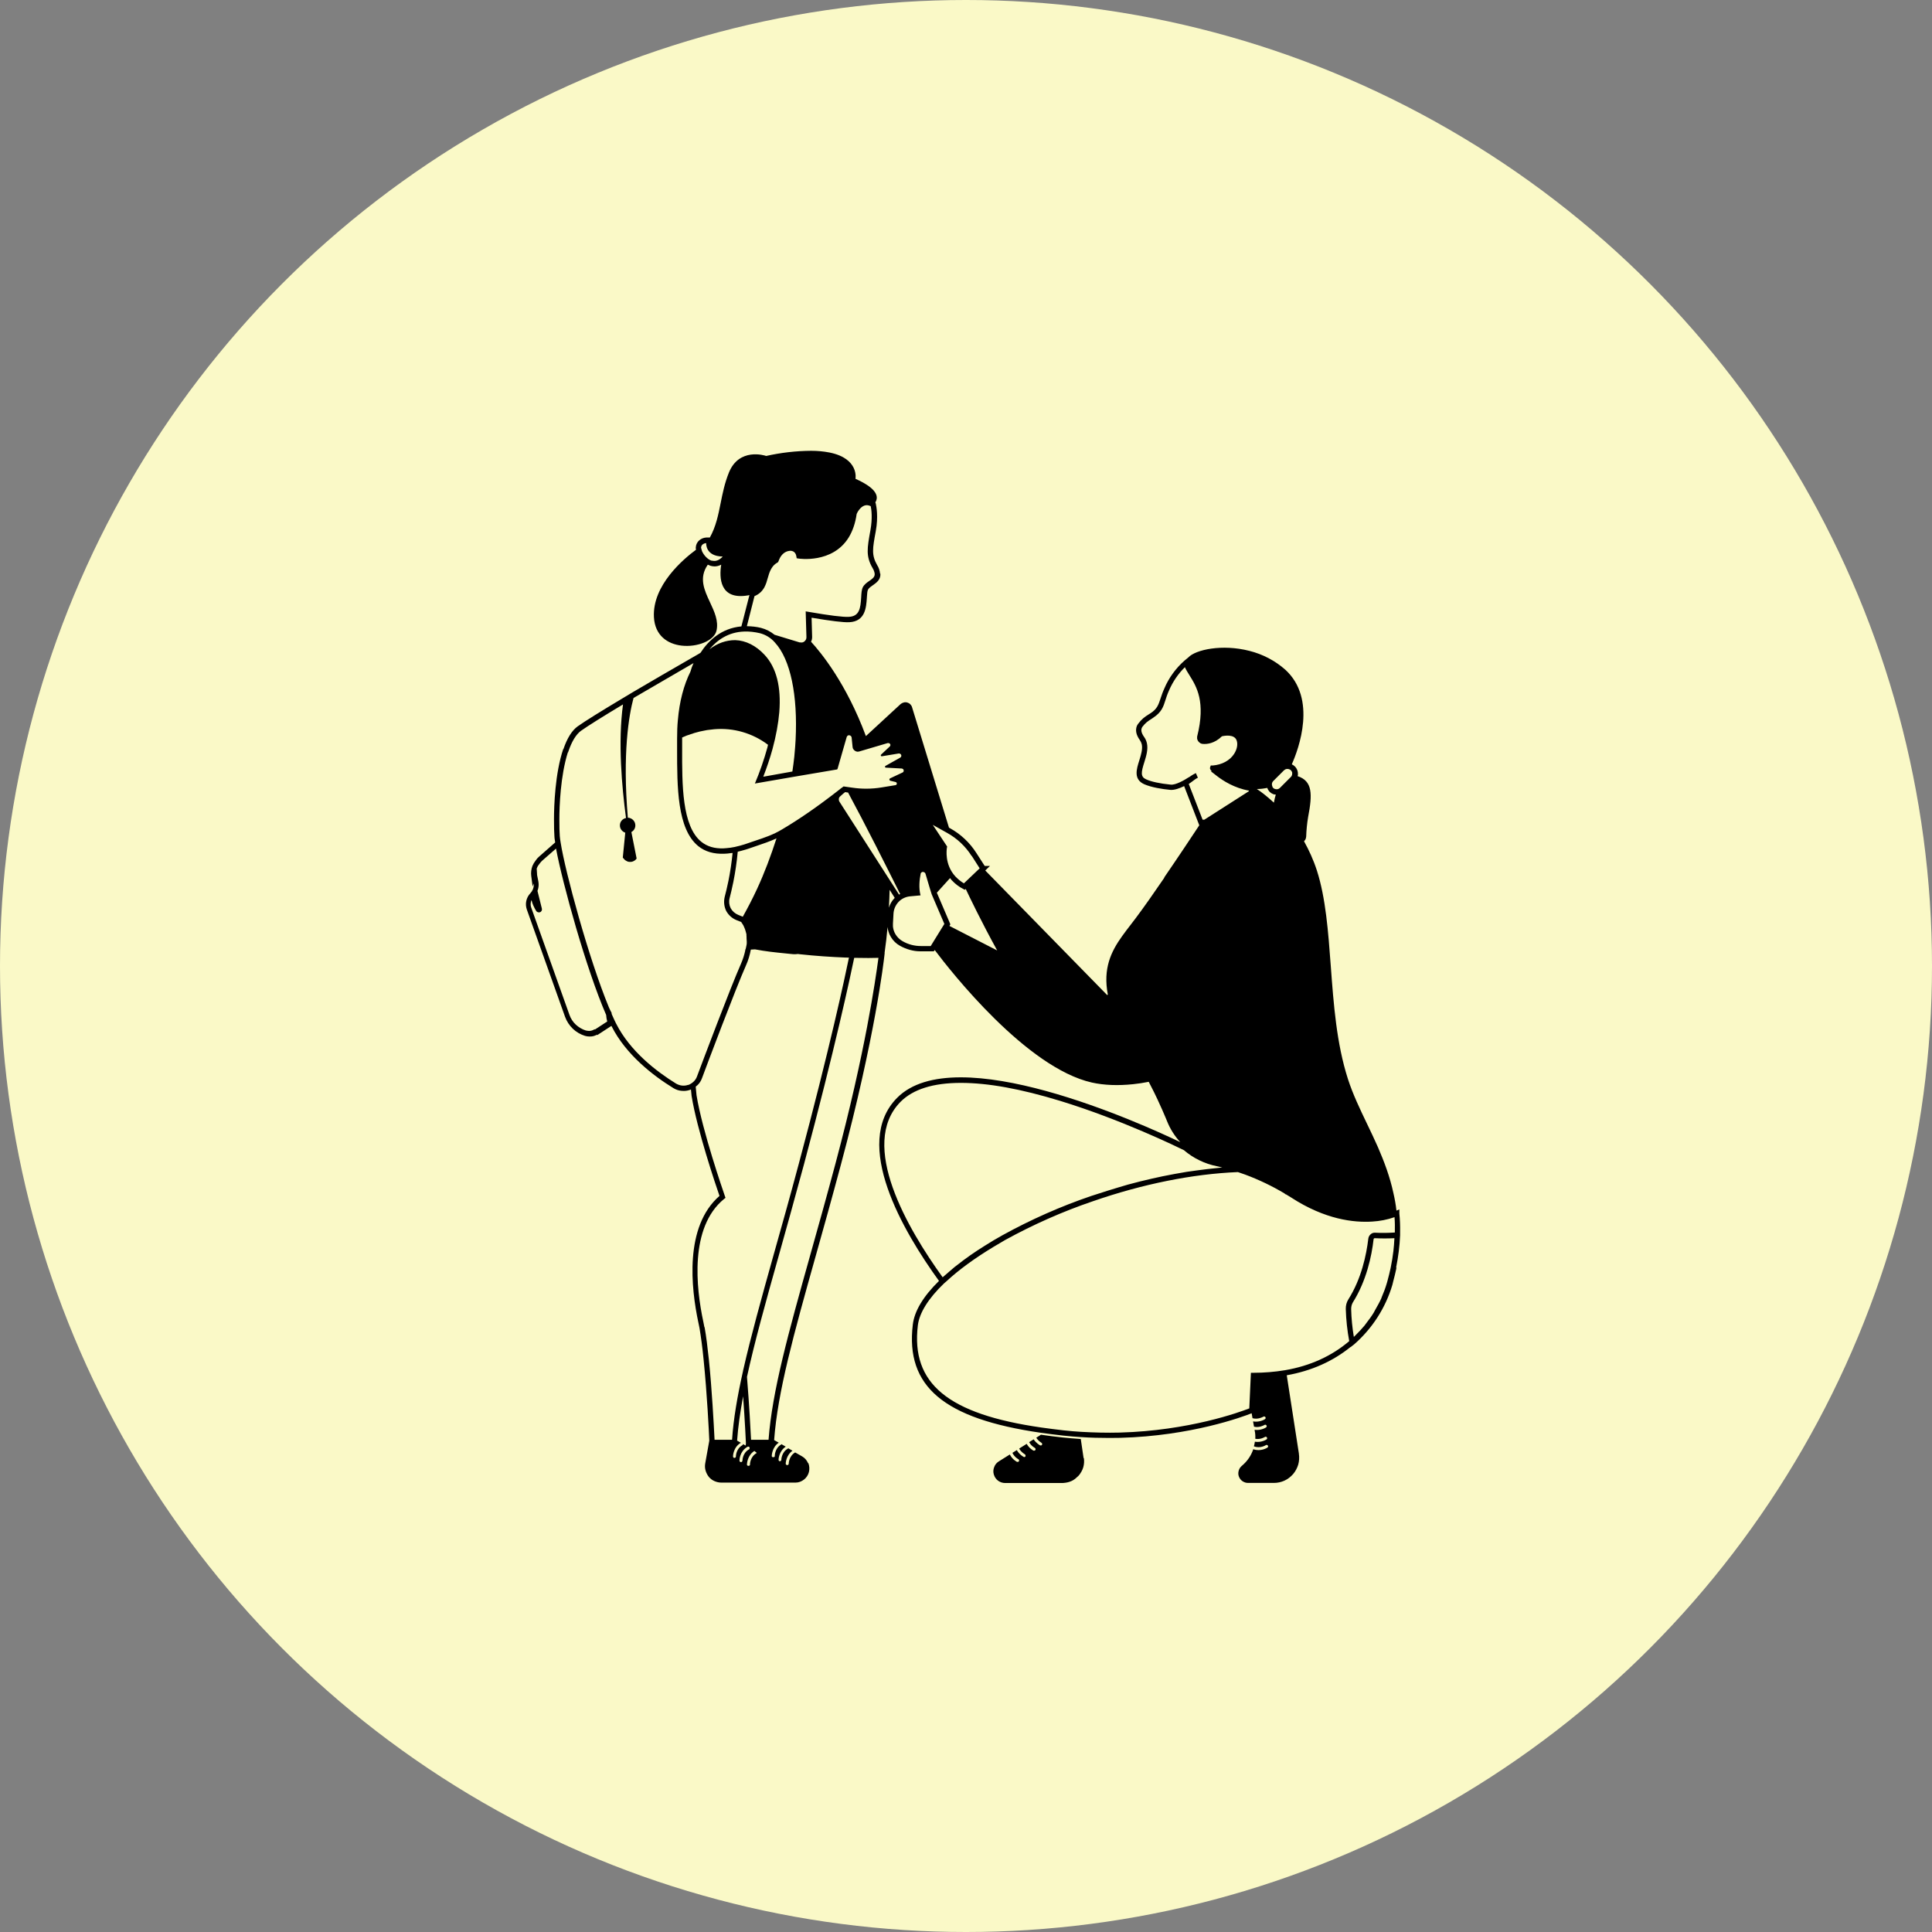
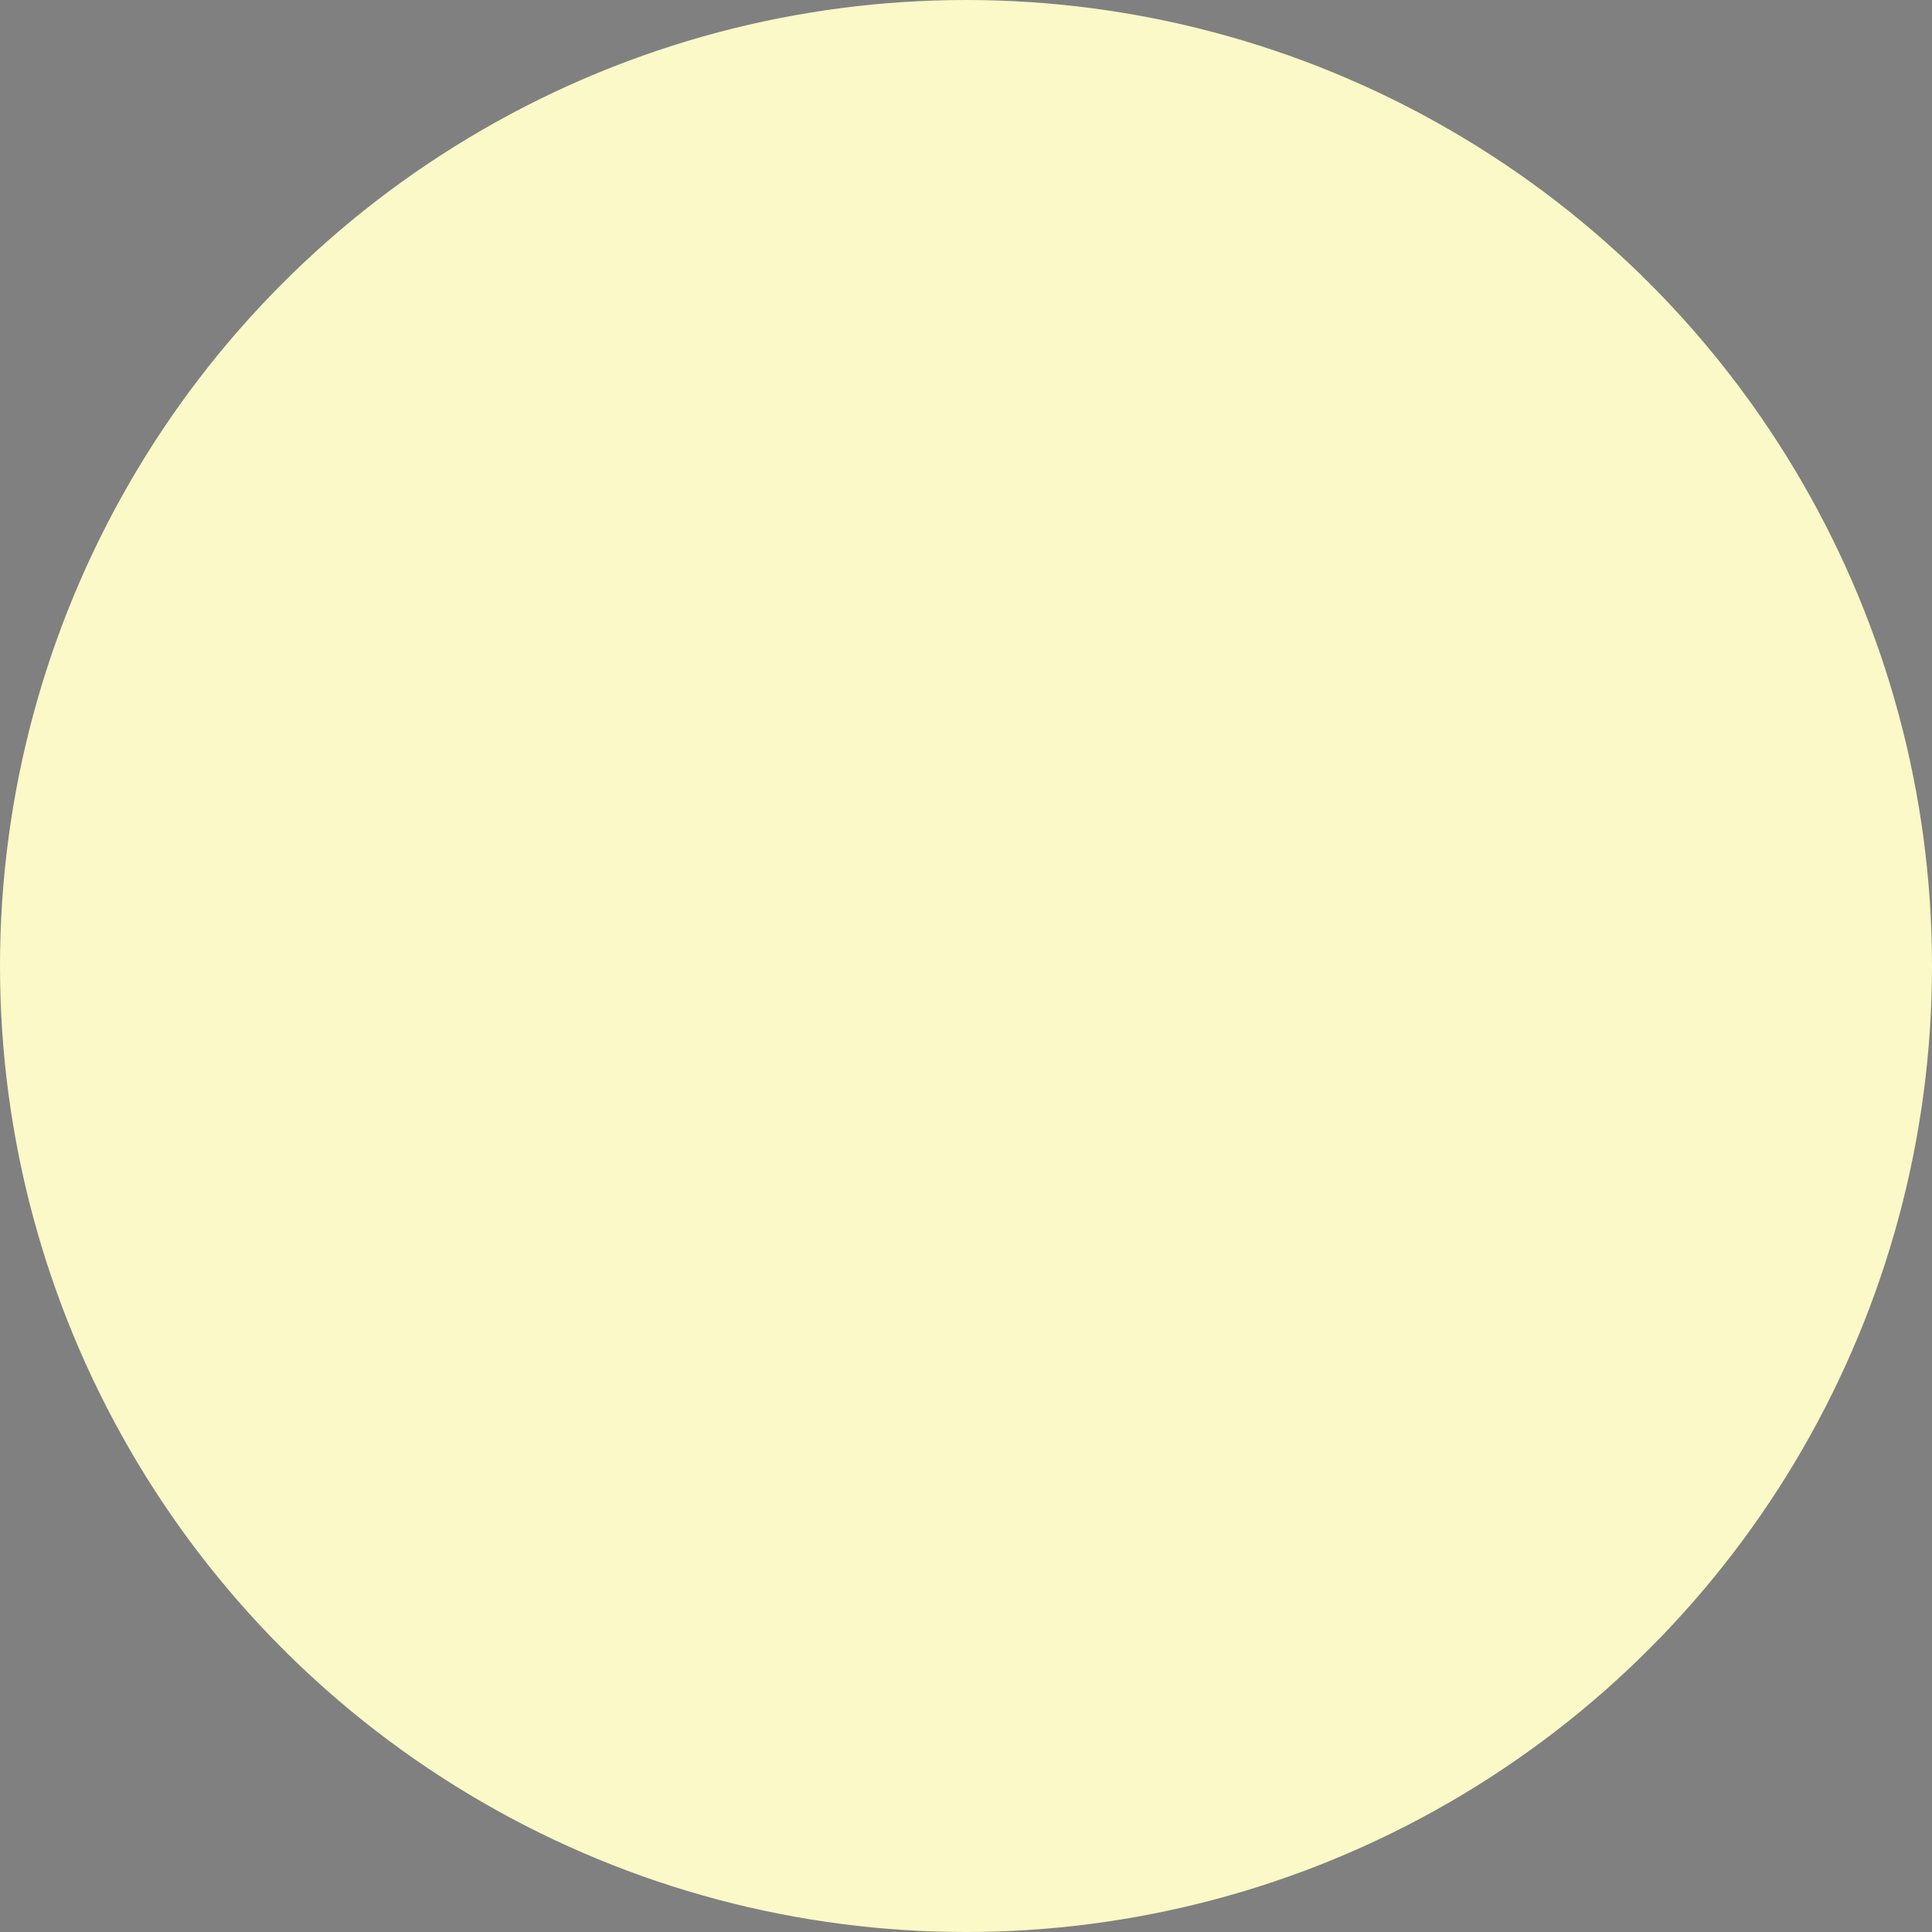
<svg xmlns="http://www.w3.org/2000/svg" width="180" height="180" viewBox="0 0 180 180" fill="none">
  <rect x="0" y="0" width="180" height="180" fill="#808080" stroke="none" />
  <circle cx="90" cy="90" r="90" fill="#FAF9C7" />
-   <path fill-rule="evenodd" clip-rule="evenodd" d="M130.444 115.08C130.404 116.09 130.274 117.1 130.074 118.09L130.104 118.1C130.1 118.122 130.096 118.145 130.091 118.17C130.086 118.202 130.08 118.236 130.074 118.27C129.994 118.64 129.904 119.01 129.804 119.38C129.789 119.435 129.777 119.49 129.764 119.545C129.752 119.6 129.739 119.655 129.724 119.71C129.084 121.86 127.854 123.77 126.164 125.25C126.136 125.279 126.104 125.301 126.07 125.324C126.045 125.341 126.02 125.359 125.994 125.38L125.834 125.51V125.49C124.194 126.82 122.204 127.72 119.884 128.13L121.014 135.42V135.44C121.064 135.78 121.044 136.12 120.954 136.45C120.854 136.78 120.694 137.08 120.474 137.34C120.244 137.6 119.974 137.81 119.664 137.95C119.354 138.09 119.024 138.16 118.684 138.16H116.264C116.084 138.16 115.914 138.1 115.764 138C115.614 137.9 115.504 137.76 115.434 137.59C115.364 137.43 115.354 137.25 115.394 137.07C115.434 136.89 115.524 136.73 115.654 136.61L115.854 136.43C116.274 136.04 116.584 135.56 116.764 135.02C117.454 135.27 118.054 134.89 118.084 134.87C118.098 134.863 118.107 134.851 118.115 134.841C118.118 134.837 118.121 134.833 118.124 134.83C118.134 134.81 118.144 134.78 118.144 134.78V134.73C118.144 134.72 118.139 134.713 118.134 134.705C118.129 134.698 118.124 134.69 118.124 134.68C118.114 134.66 118.104 134.65 118.084 134.64C118.064 134.63 118.034 134.62 118.034 134.62H117.984C117.97 134.62 117.96 134.625 117.949 134.632C117.944 134.635 117.94 134.637 117.934 134.64C117.924 134.65 117.404 134.98 116.824 134.75C116.864 134.61 116.894 134.47 116.914 134.32C117.504 134.42 117.974 134.13 117.994 134.11C118.024 134.09 118.054 134.06 118.054 134.02C118.064 133.99 118.054 133.95 118.034 133.92C118.014 133.89 117.984 133.86 117.944 133.86C117.914 133.85 117.874 133.86 117.844 133.88C117.844 133.88 117.444 134.14 116.954 134.05C116.964 133.79 116.954 133.53 116.894 133.28V133.21C117.464 133.3 117.934 133.01 117.954 132.99C117.974 132.98 117.984 132.97 117.994 132.95C118.004 132.93 118.014 132.9 118.014 132.9V132.85C118.014 132.84 118.009 132.832 118.004 132.825C117.999 132.817 117.994 132.81 117.994 132.8C117.984 132.78 117.974 132.77 117.954 132.76C117.934 132.74 117.904 132.74 117.904 132.74H117.854C117.843 132.74 117.831 132.747 117.821 132.753C117.814 132.757 117.808 132.76 117.804 132.76C117.804 132.76 117.798 132.763 117.788 132.769C117.703 132.815 117.301 133.037 116.834 132.92L116.744 132.43C117.344 132.54 117.834 132.24 117.854 132.22C117.865 132.215 117.873 132.204 117.879 132.195C117.885 132.187 117.89 132.18 117.894 132.18C117.904 132.16 117.914 132.13 117.914 132.13V132.08C117.914 132.065 117.909 132.056 117.902 132.044C117.9 132.04 117.897 132.035 117.894 132.03C117.884 132.01 117.864 131.99 117.854 131.99C117.834 131.98 117.804 131.97 117.804 131.97H117.754C117.74 131.97 117.73 131.975 117.719 131.982C117.714 131.985 117.71 131.987 117.704 131.99C117.704 131.99 117.698 131.993 117.688 131.998C117.602 132.043 117.181 132.265 116.694 132.13L116.614 131.67C115.784 132 110.994 133.78 104.364 133.96C104.024 133.97 103.684 133.97 103.344 133.97C102.474 133.97 101.594 133.95 100.714 133.89C100.224 133.86 99.694 133.82 99.044 133.75C98.324 133.67 97.644 133.58 96.984 133.49C87.924 132.18 84.354 129.17 85.044 123.41C85.194 122.15 86.014 120.78 87.484 119.34C84.144 114.73 79.354 106.57 83.574 102.29C88.994 96.79 106.394 104.7 109.964 106.41C109.434 105.84 109.014 105.17 108.724 104.44C108.714 104.42 108.704 104.41 108.704 104.39C108.672 104.313 108.639 104.234 108.606 104.153C108.504 103.907 108.395 103.644 108.274 103.38C108.257 103.342 108.239 103.303 108.22 103.263C108.184 103.187 108.147 103.108 108.114 103.03C107.944 102.64 107.754 102.24 107.544 101.81C107.535 101.791 107.524 101.77 107.513 101.749C107.49 101.705 107.465 101.658 107.444 101.61C107.381 101.482 107.312 101.35 107.242 101.215C107.17 101.075 107.096 100.933 107.024 100.79C106.534 100.89 106.054 100.96 105.584 101.01C104.174 101.16 102.864 101.11 101.734 100.86C95.634 99.49 88.584 90.51 87.084 88.51L87.004 88.63H85.704C85.114 88.63 84.444 88.45 83.854 88.12C83.504 87.93 83.204 87.64 83.004 87.3C82.904 87.14 82.824 86.96 82.774 86.78C82.734 86.64 82.704 86.51 82.694 86.36C82.624 87.15 82.534 87.95 82.414 88.78H82.424L82.404 88.97C82.404 88.972 82.403 88.982 82.401 88.998C82.344 89.502 81.548 96.556 78.344 108.51C77.504 111.65 76.704 114.51 75.994 117.03C73.934 124.36 72.454 129.69 72.124 134.17L72.554 134.41C71.924 134.84 71.904 135.62 71.904 135.62V135.68C71.914 135.7 71.924 135.72 71.934 135.73C71.942 135.734 71.948 135.739 71.954 135.745C71.964 135.753 71.972 135.76 71.984 135.76H72.044H72.104C72.124 135.76 72.144 135.74 72.154 135.73C72.164 135.72 72.184 135.68 72.184 135.68V135.62C72.184 135.61 72.194 134.92 72.784 134.58C72.794 134.57 72.804 134.55 72.804 134.55L73.204 134.78C72.554 135.22 72.534 135.98 72.534 136.01C72.534 136.043 72.548 136.062 72.564 136.085C72.567 136.09 72.571 136.095 72.574 136.1C72.594 136.14 72.634 136.14 72.664 136.14C72.694 136.14 72.724 136.12 72.754 136.1C72.774 136.08 72.794 136.04 72.794 136.01C72.794 136 72.804 135.31 73.394 134.97C73.414 134.96 73.434 134.93 73.434 134.93L73.834 135.16C73.224 135.6 73.204 136.33 73.204 136.36C73.204 136.4 73.214 136.44 73.244 136.46C73.274 136.49 73.304 136.5 73.344 136.5C73.384 136.5 73.414 136.49 73.444 136.46C73.474 136.43 73.484 136.4 73.484 136.36C73.484 136.35 73.494 135.66 74.084 135.32L74.734 135.69C74.994 135.84 75.174 136.06 75.284 136.32H75.314C75.414 136.58 75.434 136.87 75.364 137.15C75.294 137.43 75.124 137.68 74.904 137.85C74.684 138.02 74.414 138.13 74.124 138.13H67.204C66.984 138.13 66.764 138.08 66.564 137.99C66.354 137.9 66.174 137.76 66.034 137.59C65.894 137.41 65.794 137.21 65.734 137C65.674 136.79 65.664 136.56 65.704 136.34L66.084 134.22C66.054 133.45 65.874 129.81 65.554 126.69C65.444 125.54 65.304 124.53 65.174 123.75C65.158 123.673 65.144 123.598 65.129 123.525C65.109 123.416 65.088 123.311 65.064 123.21C64.384 120.02 63.744 114.28 67.034 111.42C66.694 110.44 64.934 105.24 64.434 102.1L64.374 101.5C64.368 101.503 64.361 101.508 64.354 101.512C64.341 101.521 64.328 101.53 64.314 101.53C64.124 101.6 63.914 101.64 63.714 101.64C63.679 101.64 63.644 101.637 63.609 101.635C63.574 101.632 63.539 101.63 63.504 101.63C63.244 101.61 62.994 101.53 62.744 101.38C60.854 100.22 58.324 98.27 56.984 95.62C56.974 95.61 56.964 95.58 56.964 95.58L55.644 96.44L55.614 96.4C55.454 96.49 55.294 96.54 55.134 96.56C55.064 96.57 54.994 96.57 54.924 96.57C54.784 96.57 54.644 96.55 54.504 96.51C54.084 96.38 53.684 96.15 53.364 95.84C53.044 95.53 52.794 95.15 52.644 94.73L49.084 84.74C48.994 84.48 48.974 84.2 49.034 83.93C49.094 83.66 49.224 83.42 49.414 83.22C49.614 83.01 49.734 82.73 49.734 82.43V82.31L49.624 82.59L49.494 81.61C49.454 81.3 49.494 80.98 49.604 80.68C49.674 80.51 49.774 80.34 49.914 80.16C49.994 80.04 50.104 79.91 50.224 79.81L51.724 78.49C51.715 78.423 51.705 78.359 51.696 78.298C51.674 78.158 51.654 78.034 51.654 77.93C51.624 77.55 51.614 77.04 51.614 76.31C51.614 75.1 51.714 72.04 52.474 69.79H52.494C52.844 68.76 53.294 68.05 53.824 67.67C54.514 67.18 56.064 66.22 57.954 65.09L59.004 64.46C60.843 63.377 62.708 62.3 63.882 61.623C64.138 61.475 64.362 61.346 64.544 61.24C64.864 61.06 65.084 60.93 65.084 60.93L65.264 60.82C65.994 59.69 67.204 58.53 69.074 58.36L69.824 55.44C69.805 55.444 69.786 55.449 69.769 55.455C69.743 55.463 69.719 55.47 69.694 55.47C67.024 55.93 67.004 53.79 67.194 52.61C66.964 52.73 66.744 52.77 66.584 52.77C66.454 52.77 66.334 52.75 66.214 52.72C66.124 52.69 66.034 52.65 65.944 52.61C65.087 53.842 65.619 54.981 66.152 56.12C66.557 56.986 66.962 57.852 66.754 58.76C66.534 59.7 64.954 60.32 63.494 60.15C62.204 60 61.014 59.22 60.924 57.49C60.774 54.53 63.674 52.08 64.844 51.22C64.824 51.14 64.824 51.07 64.824 51C64.864 50.43 65.334 50.11 65.794 50.08H66.134C66.705 49.054 66.917 47.991 67.14 46.878C67.323 45.962 67.513 45.013 67.914 44.02C68.864 41.7 71.214 42.42 71.384 42.48C72.764 42.17 74.164 42.01 75.574 42C76.144 42 76.724 42.05 77.284 42.16C80.064 42.72 79.704 44.61 79.704 44.61C79.984 44.73 80.254 44.87 80.514 45.02C81.924 45.83 81.764 46.49 81.544 46.82H81.564L81.594 46.92C81.594 46.924 81.597 46.939 81.603 46.964C81.647 47.175 81.845 48.113 81.594 49.49C81.294 51.11 81.184 51.71 81.724 52.65C81.874 52.88 81.964 53.15 81.994 53.44L82.024 53.46C82.054 54.015 81.652 54.294 81.324 54.523L81.314 54.53C81.124 54.66 80.954 54.78 80.874 54.93C80.804 55.054 80.788 55.31 80.771 55.575C80.769 55.61 80.767 55.645 80.764 55.68L80.762 55.716C80.702 56.596 80.614 57.901 79.124 57.97C78.584 58 77.394 57.85 75.614 57.55L75.664 59.34C75.664 59.5 75.634 59.65 75.564 59.79C76.494 60.8 78.864 63.7 80.674 68.58L82.224 67.15L83.904 65.6C83.984 65.53 84.084 65.48 84.194 65.45C84.304 65.42 84.414 65.42 84.524 65.45C84.624 65.48 84.724 65.53 84.804 65.61C84.884 65.69 84.944 65.78 84.974 65.89L88.414 77.11L88.504 77.16C89.504 77.71 90.354 78.51 90.964 79.47L91.744 80.68H92.234L91.794 81.1L103.154 92.71C103.154 92.71 103.184 92.68 103.214 92.66C102.754 90.24 103.504 88.67 104.544 87.22C104.805 86.855 105.083 86.493 105.365 86.128C105.514 85.934 105.665 85.738 105.814 85.54C106.564 84.54 107.534 83.16 108.474 81.78C108.484 81.77 108.494 81.75 108.494 81.75C108.484 81.76 108.464 81.77 108.454 81.77C109.798 79.816 111.079 77.88 111.636 77.039C111.672 76.985 111.705 76.935 111.734 76.89L110.324 73.24C109.914 73.44 109.404 73.63 109.024 73.59C108.284 73.52 107.274 73.36 106.594 73.06C105.594 72.6 105.884 71.67 106.144 70.85L106.152 70.826C106.31 70.313 106.473 69.783 106.374 69.34C106.334 69.19 106.274 69.06 106.194 68.95C105.844 68.46 105.764 68.03 105.924 67.62L106.024 67.45C106.398 66.958 106.636 66.805 107.044 66.543L107.064 66.53L107.194 66.45C107.8 66.053 107.923 65.685 108.12 65.092L108.124 65.08C108.13 65.063 108.136 65.046 108.141 65.029C108.227 64.771 108.325 64.477 108.484 64.13C108.894 63.16 109.544 62.26 110.364 61.54L110.704 61.26C111.384 60.52 113.884 59.99 116.404 60.64C117.644 60.95 118.794 61.55 119.744 62.39C122.724 65.11 120.994 69.77 120.354 71.21C120.464 71.26 120.564 71.33 120.644 71.41C120.754 71.52 120.834 71.66 120.884 71.81C120.924 71.93 120.924 72.03 120.924 72.11V72.19L120.904 72.28C120.894 72.29 120.894 72.3 120.894 72.31C122.294 72.77 122.284 73.99 121.874 76.12C121.774 76.72 121.714 77.33 121.694 77.94C121.684 78.04 121.664 78.14 121.614 78.23C121.602 78.254 121.583 78.275 121.563 78.296C121.55 78.31 121.536 78.324 121.524 78.34C121.514 78.35 121.504 78.36 121.494 78.38C121.944 79.19 122.364 80.09 122.694 81.11C123.517 83.679 123.747 86.787 123.987 90.022C124.248 93.549 124.52 97.229 125.584 100.53C126.043 101.952 126.7 103.321 127.374 104.724C127.714 105.434 128.059 106.152 128.384 106.89C128.964 108.23 129.494 109.63 129.824 111.17C129.944 111.69 130.044 112.23 130.104 112.79L130.374 112.68V113.07C130.434 113.62 130.454 114.2 130.444 114.8V115.08ZM65.404 51.35C65.554 51.69 65.904 52.13 66.334 52.25V52.23C66.404 52.25 66.484 52.26 66.564 52.26C66.804 52.26 67.074 52.14 67.334 51.85C65.694 51.83 65.794 50.6 65.794 50.6C65.784 50.6 65.334 50.63 65.314 51.03C65.334 51.12 65.364 51.23 65.404 51.35ZM91.274 80.9L90.534 79.74L90.524 79.75C89.954 78.85 89.164 78.11 88.244 77.6L86.904 76.85L88.244 78.87L88.224 78.97C88.224 78.97 88.224 78.975 88.222 78.983C88.2 79.13 87.985 80.535 89.004 81.65L89.044 81.69C89.274 81.93 89.524 82.13 89.804 82.3L91.274 80.9ZM78.214 74.7L83.764 83.35C83.779 83.34 83.797 83.33 83.814 83.32C83.832 83.31 83.849 83.3 83.864 83.29C82.614 80.79 80.614 76.8 79.014 73.84L78.734 73.8C78.684 73.85 78.634 73.89 78.574 73.93L78.284 74.19C78.214 74.25 78.154 74.34 78.154 74.43C78.144 74.53 78.164 74.62 78.214 74.7ZM65.344 78.43C65.894 78.87 66.574 79.07 67.414 79.04H67.404C67.443 79.04 67.487 79.035 67.531 79.03C67.579 79.025 67.628 79.02 67.674 79.02C67.924 79 68.174 78.97 68.454 78.91L68.574 78.88C68.814 78.83 69.064 78.76 69.324 78.68C69.359 78.67 69.394 78.657 69.429 78.645C69.464 78.632 69.499 78.62 69.534 78.61C69.808 78.512 70.08 78.422 70.349 78.333C71.209 78.047 72.042 77.77 72.834 77.29C74.384 76.38 76.184 75.15 78.264 73.52L78.354 73.44H78.364C78.404 73.41 78.442 73.382 78.479 73.355C78.517 73.328 78.554 73.3 78.594 73.27L79.444 73.39C79.864 73.45 80.274 73.48 80.694 73.48C81.184 73.48 81.674 73.44 82.154 73.36L83.434 73.15C83.474 73.14 83.504 73.13 83.524 73.1C83.544 73.07 83.554 73.03 83.554 73C83.554 72.97 83.544 72.94 83.524 72.91C83.504 72.88 83.444 72.86 83.444 72.86L82.954 72.74C82.934 72.73 82.914 72.72 82.894 72.7C82.874 72.69 82.864 72.66 82.864 72.64C82.854 72.61 82.864 72.59 82.874 72.57C82.884 72.55 82.924 72.52 82.924 72.52L84.094 71.97C84.134 71.95 84.174 71.91 84.184 71.88C84.194 71.85 84.194 71.8 84.194 71.76C84.184 71.72 84.164 71.68 84.134 71.65C84.094 71.62 84.014 71.6 84.014 71.6L82.534 71.52C82.514 71.52 82.494 71.51 82.484 71.5C82.464 71.48 82.454 71.47 82.454 71.45C82.454 71.447 82.454 71.444 82.453 71.439C82.45 71.429 82.447 71.414 82.454 71.4C82.464 71.38 82.494 71.36 82.494 71.36L83.864 70.59C83.914 70.56 83.944 70.53 83.964 70.48C83.964 70.467 83.966 70.454 83.968 70.439C83.973 70.408 83.978 70.374 83.964 70.34C83.944 70.29 83.914 70.26 83.874 70.23C83.834 70.21 83.764 70.2 83.764 70.2H83.734L82.164 70.46H82.144C82.139 70.46 82.132 70.457 82.124 70.455C82.117 70.453 82.109 70.45 82.104 70.45C82.084 70.44 82.064 70.41 82.064 70.41V70.35C82.064 70.33 82.094 70.3 82.094 70.3L82.894 69.55C82.924 69.52 82.954 69.48 82.954 69.44C82.964 69.4 82.954 69.36 82.934 69.32C82.904 69.29 82.874 69.26 82.834 69.24C82.814 69.23 82.764 69.23 82.764 69.23H82.704L80.064 70.01C80.014 70.03 79.924 70.03 79.924 70.03H79.854C79.784 70.02 79.714 69.99 79.654 69.95C79.594 69.91 79.544 69.86 79.504 69.8C79.464 69.74 79.434 69.67 79.434 69.6L79.344 68.71C79.334 68.66 79.314 68.61 79.274 68.57C79.234 68.53 79.124 68.5 79.124 68.5H79.104C79.064 68.5 79.014 68.51 78.974 68.54C78.934 68.57 78.904 68.62 78.884 68.67L78.024 71.66L77.974 71.69L73.964 72.37L70.324 73C70.334 72.99 70.344 72.98 70.344 72.97C70.794 71.9 71.184 70.78 71.494 69.65C71.504 69.605 71.514 69.562 71.524 69.52C71.534 69.478 71.544 69.435 71.554 69.39C70.124 68.31 68.354 67.79 66.554 67.94C66.374 67.96 66.194 67.98 66.034 68C65.924 68.01 65.814 68.03 65.714 68.05C65.364 68.11 65.024 68.19 64.694 68.29L64.604 68.32L64.444 68.38H64.424C64.381 68.392 64.338 68.408 64.297 68.424C64.272 68.433 64.247 68.442 64.224 68.45L64.004 68.52C63.928 68.551 63.857 68.581 63.797 68.607C63.778 68.615 63.761 68.623 63.744 68.63L63.604 68.69C63.599 68.693 63.594 68.695 63.59 68.698C63.578 68.705 63.569 68.71 63.554 68.71V68.8V69.71C63.544 73.11 63.534 76.97 65.344 78.43ZM83.434 69.55C83.434 69.561 83.431 69.57 83.426 69.578C83.43 69.569 83.434 69.559 83.434 69.55ZM68.745 79.35L68.734 79.35C68.644 80.32 68.504 81.27 68.324 82.17C68.204 82.75 68.084 83.27 67.974 83.69C67.894 84 67.934 84.33 68.074 84.61C68.224 84.89 68.474 85.11 68.764 85.23L69.204 85.41C69.674 84.57 70.114 83.72 70.514 82.86C71.234 81.31 71.824 79.72 72.344 78.11C71.717 78.398 71.074 78.615 70.415 78.837C70.18 78.916 69.943 78.996 69.704 79.08C69.669 79.09 69.632 79.103 69.594 79.115C69.557 79.127 69.519 79.14 69.484 79.15C69.224 79.23 68.984 79.29 68.745 79.35ZM80.994 54.12C81.314 53.9 81.504 53.75 81.494 53.47C81.474 53.29 81.404 53.09 81.294 52.92C80.656 51.822 80.794 51.063 81.092 49.421L81.094 49.41C81.304 48.26 81.184 47.43 81.124 47.16C80.914 47.06 80.724 47.04 80.544 47.1C80.124 47.24 79.864 47.76 79.814 47.88C79.694 48.73 79.444 49.46 79.074 50.07C77.554 52.54 74.404 52.04 74.404 52.04L74.224 52.01L74.194 51.83C74.184 51.73 74.084 51.27 73.564 51.32C73.094 51.37 72.814 51.7 72.664 51.98C72.584 52.12 72.544 52.26 72.544 52.26L72.484 52.38L72.434 52.41C72.204 52.54 72.024 52.71 71.894 52.93C71.754 53.15 71.664 53.4 71.604 53.61L71.534 53.84C71.454 54.14 71.364 54.44 71.214 54.72C71.004 55.1 70.704 55.37 70.294 55.54L69.584 58.34C70.034 58.35 70.474 58.39 70.904 58.5C71.374 58.62 71.794 58.84 72.164 59.14L74.494 59.85C74.564 59.86 74.644 59.86 74.724 59.86C74.794 59.85 74.874 59.82 74.934 59.77C74.994 59.73 75.044 59.66 75.084 59.59C75.124 59.52 75.134 59.44 75.134 59.36L75.064 56.96L75.364 57.01C77.254 57.34 78.544 57.5 79.074 57.47C80.064 57.43 80.174 56.69 80.234 55.65C80.254 55.26 80.274 54.93 80.394 54.7C80.534 54.44 80.764 54.28 80.994 54.12ZM70.784 58.99C70.304 58.88 69.814 58.82 69.324 58.84C67.854 58.89 66.804 59.64 66.094 60.5C66.834 59.92 67.664 59.64 68.494 59.64C69.474 59.67 70.424 60.14 71.234 61.01C72.334 62.19 72.794 63.99 72.604 66.36C72.514 67.41 72.304 68.56 71.974 69.78C71.734 70.65 71.444 71.51 71.114 72.36C71.164 72.36 71.314 72.33 71.314 72.33L73.824 71.88C73.894 71.42 73.954 70.95 74.004 70.49C74.034 70.18 74.064 69.87 74.084 69.56C74.104 69.35 74.114 69.14 74.124 68.93C74.334 64.81 73.654 61.43 72.194 59.86C71.824 59.43 71.334 59.13 70.784 58.99ZM55.394 95.89L55.424 95.92L56.574 95.17C56.524 94.98 56.484 94.77 56.474 94.56C54.624 90.31 52.414 82.33 51.804 79.06L50.524 80.18C50.434 80.26 50.354 80.35 50.284 80.45C50.154 80.6 50.084 80.72 50.034 80.85C50.024 80.88 50.004 80.93 50.004 80.93L50.034 81.4V81.45C50.034 81.49 50.044 81.55 50.044 81.55L50.154 82.1C50.174 82.21 50.184 82.32 50.184 82.43C50.184 82.63 50.144 82.82 50.074 83L50.484 84.65C50.504 84.72 50.494 84.79 50.464 84.85C50.424 84.92 50.374 84.97 50.314 84.99C50.254 85.01 50.184 85.01 50.114 84.99C50.044 84.97 49.994 84.93 49.954 84.87C49.754 84.54 49.584 84.18 49.524 83.86C49.519 83.874 49.512 83.888 49.505 83.903C49.485 83.943 49.464 83.987 49.464 84.03C49.424 84.21 49.434 84.39 49.494 84.56L53.054 94.55C53.174 94.89 53.374 95.21 53.644 95.46C53.914 95.71 54.234 95.9 54.584 96.01C54.724 96.04 54.864 96.06 55.004 96.04C55.144 96.02 55.274 95.97 55.394 95.89ZM63.544 101.14C63.734 101.16 63.934 101.14 64.124 101.07L64.114 101.09C64.304 101.02 64.474 100.91 64.614 100.78C64.754 100.65 64.864 100.49 64.934 100.3C65.444 98.94 68.024 92.08 69.044 89.77C69.224 89.36 69.354 88.93 69.444 88.51H69.424V88.48C69.434 88.475 69.442 88.468 69.448 88.461C69.454 88.455 69.459 88.45 69.464 88.45C69.475 88.4 69.487 88.351 69.499 88.303C69.52 88.216 69.541 88.13 69.554 88.04C69.574 87.95 69.574 87.88 69.574 87.82V87.72L69.554 87.41V87.39V87.34V87.27C69.554 87.24 69.544 87.17 69.544 87.17V87.1V87.06C69.534 87.03 69.534 87.01 69.534 86.99C69.514 86.96 69.514 86.94 69.514 86.92C69.505 86.893 69.499 86.867 69.492 86.841C69.484 86.809 69.475 86.778 69.464 86.75C69.459 86.719 69.451 86.699 69.445 86.682C69.439 86.667 69.434 86.654 69.434 86.64C69.394 86.52 69.344 86.41 69.294 86.3C69.294 86.29 69.289 86.282 69.284 86.275C69.279 86.267 69.274 86.26 69.274 86.25C69.269 86.24 69.262 86.228 69.254 86.215C69.247 86.203 69.239 86.19 69.234 86.18C69.204 86.12 69.144 86.03 69.144 86.03L69.104 86V85.98L69.074 85.94C69.084 85.93 69.084 85.91 69.084 85.91L68.604 85.72C68.194 85.55 67.864 85.25 67.654 84.86C67.464 84.46 67.414 84.01 67.514 83.58C67.624 83.16 67.744 82.66 67.864 82.08C68.034 81.25 68.164 80.37 68.254 79.47C68.204 79.48 68.164 79.48 68.114 79.48L68.084 79.484C67.875 79.513 67.675 79.54 67.484 79.54C66.514 79.58 65.694 79.35 65.054 78.83C63.084 77.226 63.084 73.308 63.084 69.824V69.72V68.81C63.084 68.17 63.104 67.61 63.154 67.1C63.304 65.35 63.704 63.83 64.324 62.58C64.394 62.32 64.494 62.05 64.614 61.78C64.247 61.994 63.754 62.279 63.181 62.611C62.07 63.254 60.656 64.072 59.264 64.89L59.024 65.03C58.594 66.63 57.984 70.17 58.494 76.18C58.884 76.2 59.194 76.51 59.194 76.9C59.194 77.17 59.044 77.4 58.824 77.52L59.314 79.99C59.254 80.08 59.164 80.16 59.064 80.21C58.964 80.27 58.854 80.3 58.744 80.3C58.634 80.31 58.514 80.29 58.414 80.24C58.314 80.19 58.214 80.13 58.144 80.04L58.024 79.9L58.254 77.58C57.964 77.48 57.754 77.22 57.754 76.9C57.754 76.55 58.004 76.28 58.324 76.21C57.934 73.31 57.564 69.14 58.044 65.63C56.244 66.71 54.784 67.62 54.124 68.09C53.674 68.42 53.274 69.07 52.954 70.01L52.924 70.1H52.904C52.214 72.28 52.114 75.16 52.114 76.32C52.114 77.03 52.124 77.54 52.154 77.9C52.164 78.06 52.194 78.26 52.234 78.5C52.664 81.25 54.844 89.28 56.724 93.84C56.804 94.02 56.884 94.19 56.984 94.37V94.46C57.016 94.53 57.046 94.6 57.076 94.669C57.131 94.797 57.186 94.923 57.244 95.04C57.294 95.15 57.344 95.25 57.394 95.35C58.704 97.95 61.164 99.83 62.994 100.96C63.174 101.06 63.354 101.12 63.544 101.14ZM65.644 123.64V123.7H65.654C65.794 124.49 65.924 125.52 66.044 126.67C66.333 129.485 66.501 132.717 66.562 133.912C66.567 133.999 66.571 134.076 66.574 134.14H68.204C68.334 132.21 68.694 130.11 69.214 127.79C69.218 127.769 69.223 127.748 69.227 127.729C69.236 127.693 69.244 127.659 69.244 127.62C69.254 127.61 69.254 127.6 69.254 127.6C69.954 124.52 70.924 121.02 72.084 116.88C72.794 114.37 73.594 111.52 74.434 108.38C77.304 97.68 78.754 90.89 79.094 89.22C78.964 89.21 78.844 89.21 78.704 89.21C77.484 89.16 76.034 89.07 74.484 88.9C74.477 88.898 74.47 88.897 74.463 88.896C74.422 88.887 74.387 88.88 74.344 88.88C74.054 88.93 73.704 88.88 73.704 88.88C73.543 88.864 73.39 88.848 73.242 88.833C72.135 88.722 71.368 88.644 70.344 88.45L69.954 88.47C69.854 88.99 69.714 89.48 69.494 89.96C68.484 92.25 65.904 99.1 65.404 100.45C65.314 100.7 65.164 100.94 64.964 101.12C64.924 101.16 64.824 101.23 64.824 101.23V101.31L64.894 102.04C65.426 105.336 67.377 110.976 67.525 111.405C67.531 111.419 67.534 111.428 67.534 111.43L67.594 111.6L67.454 111.71C64.224 114.36 64.854 120 65.524 123.13C65.536 123.193 65.55 123.258 65.563 123.325C65.584 123.426 65.606 123.531 65.624 123.64H65.644ZM68.424 135.83C68.464 135.83 68.524 135.79 68.524 135.79C68.554 135.76 68.564 135.73 68.564 135.69C68.564 135.68 68.564 134.99 69.164 134.65C69.194 134.64 69.224 134.57 69.224 134.57V134.54L69.464 134.68L69.494 134.53V134.42C69.494 134.38 69.404 132.44 69.234 130.09C68.964 131.55 68.764 132.93 68.674 134.22L69.024 134.42C68.304 134.84 68.294 135.66 68.294 135.69C68.294 135.7 68.297 135.707 68.299 135.715C68.302 135.722 68.304 135.73 68.304 135.74C68.314 135.76 68.324 135.78 68.334 135.79C68.337 135.792 68.339 135.795 68.341 135.798C68.35 135.808 68.359 135.82 68.374 135.82C68.384 135.83 68.404 135.83 68.424 135.83ZM69.134 136.18C69.164 136.15 69.174 136.08 69.174 136.08C69.174 136.07 69.174 135.38 69.774 135.04C69.804 135.03 69.824 135.01 69.834 134.98C69.844 134.95 69.844 134.92 69.844 134.89C69.844 134.86 69.824 134.83 69.804 134.81C69.801 134.808 69.796 134.806 69.792 134.804C69.773 134.793 69.749 134.78 69.724 134.78C69.694 134.78 69.664 134.78 69.634 134.8C68.894 135.23 68.894 136.05 68.894 136.08C68.894 136.12 68.904 136.15 68.934 136.18C68.964 136.21 68.994 136.22 69.034 136.22C69.074 136.22 69.104 136.21 69.134 136.18ZM69.874 136.48V136.43C69.874 136.42 69.884 135.73 70.474 135.39C70.484 135.39 70.504 135.36 70.504 135.36L70.284 135.18C69.604 135.61 69.594 136.42 69.594 136.42V136.48C69.597 136.485 69.599 136.491 69.602 136.496C69.609 136.513 69.617 136.53 69.624 136.53C69.632 136.534 69.638 136.539 69.644 136.545C69.654 136.553 69.662 136.56 69.674 136.56C69.694 136.57 69.714 136.57 69.734 136.57C69.744 136.57 69.754 136.568 69.764 136.565C69.774 136.562 69.784 136.56 69.794 136.56C69.814 136.56 69.834 136.54 69.844 136.53C69.854 136.51 69.874 136.48 69.874 136.48ZM75.494 116.91C76.204 114.39 77.004 111.53 77.844 108.39C80.642 97.92 81.563 91.267 81.817 89.437C81.827 89.364 81.836 89.298 81.844 89.24C81.384 89.26 80.594 89.26 79.584 89.24C79.254 90.84 77.794 97.69 74.904 108.48C74.054 111.62 73.264 114.47 72.554 116.99C71.314 121.4 70.294 125.07 69.594 128.28C69.804 130.83 69.934 133.33 69.974 134.14H71.604C71.944 129.61 73.434 124.26 75.494 116.91ZM82.816 84.57C82.918 84.245 83.084 83.94 83.324 83.69C83.334 83.68 83.364 83.66 83.364 83.66L82.884 82.9C82.874 83.445 82.846 84 82.817 84.565L82.816 84.57ZM84.094 87.69C84.614 87.99 85.194 88.14 85.794 88.14H86.714L87.064 87.57L87.984 86.08L87.064 83.93L86.804 83.32C86.804 83.32 86.494 82.35 86.224 81.4C86.204 81.35 86.174 81.31 86.134 81.28C86.094 81.26 85.994 81.23 85.994 81.23C85.944 81.23 85.894 81.25 85.854 81.28C85.814 81.31 85.774 81.36 85.774 81.41C85.664 81.97 85.584 82.73 85.764 83.42L84.784 83.51C84.384 83.55 83.994 83.73 83.714 84.03C83.434 84.33 83.264 84.72 83.244 85.13L83.194 86.05V86.31C83.204 86.42 83.224 86.53 83.254 86.64C83.294 86.78 83.354 86.92 83.434 87.05C83.594 87.31 83.824 87.54 84.094 87.69ZM88.454 86.265L92.904 88.55C91.424 85.86 90.314 83.54 89.974 82.82L89.894 82.9L89.734 82.82C89.344 82.62 88.994 82.35 88.694 82.03L88.654 81.99C88.629 81.96 88.607 81.93 88.584 81.9C88.562 81.87 88.539 81.84 88.514 81.81L87.284 83.17L87.524 83.73L88.444 85.88L88.544 86.12L88.454 86.265ZM129.584 118.02C129.684 117.55 129.754 117.07 129.814 116.59V116.61C129.864 116.18 129.894 115.77 129.914 115.36C129.304 115.39 128.704 115.39 128.094 115.36H128.074C128.051 115.36 128.039 115.366 128.026 115.374C128.022 115.376 128.018 115.378 128.014 115.38C127.994 115.4 127.974 115.43 127.974 115.46C127.794 117.04 127.304 119.34 126.044 121.34C125.934 121.53 125.884 121.74 125.884 121.96C125.904 122.84 125.994 123.71 126.134 124.56L126.314 124.38C126.584 124.11 126.854 123.83 127.104 123.53C127.153 123.475 127.195 123.416 127.236 123.358C127.262 123.321 127.287 123.285 127.314 123.25C127.554 122.94 127.784 122.63 127.984 122.3C128.009 122.255 128.034 122.208 128.059 122.16C128.084 122.113 128.109 122.065 128.134 122.02C128.334 121.67 128.534 121.32 128.694 120.96L128.724 120.87C128.904 120.45 129.074 120.01 129.204 119.56C129.229 119.493 129.248 119.419 129.264 119.35C129.268 119.336 129.271 119.323 129.274 119.31C129.374 118.93 129.474 118.55 129.554 118.17L129.584 118.02ZM120.384 72.17V72.11C120.394 72.06 120.404 72 120.384 71.95V71.96C120.364 71.89 120.324 71.82 120.274 71.77C120.234 71.73 120.184 71.7 120.134 71.68C120.074 71.65 120.014 71.64 119.954 71.64H119.934C119.884 71.64 119.824 71.65 119.774 71.67C119.724 71.7 119.634 71.76 119.634 71.76L118.634 72.76C118.564 72.83 118.514 72.92 118.504 73.02C118.494 73.12 118.514 73.22 118.564 73.31H118.544C118.564 73.34 118.584 73.37 118.614 73.4C118.654 73.45 118.704 73.48 118.764 73.5C118.824 73.52 118.874 73.53 118.934 73.53H118.994C119.094 73.52 119.184 73.47 119.254 73.4L119.854 72.8L120.254 72.4C120.324 72.34 120.364 72.26 120.384 72.17ZM118.144 73.58C118.114 73.53 118.094 73.47 118.074 73.41H118.064C117.754 73.47 117.444 73.51 117.134 73.51H117.084C117.108 73.518 117.119 73.526 117.137 73.538C117.142 73.542 117.148 73.546 117.154 73.55C117.454 73.74 118.014 74.16 118.684 74.78C118.734 74.49 118.804 74.23 118.864 74.03C118.847 74.028 118.829 74.026 118.811 74.025C118.739 74.019 118.669 74.012 118.604 73.98C118.484 73.93 118.374 73.86 118.284 73.77C118.234 73.71 118.184 73.64 118.144 73.58ZM111.354 72.06L111.414 72.03L111.404 72L111.604 72.46C111.594 72.47 111.574 72.48 111.564 72.48C111.414 72.55 111.244 72.68 111.074 72.81C111.041 72.834 111.009 72.858 110.978 72.882C110.904 72.937 110.831 72.991 110.754 73.04L112.044 76.37H112.204L116.334 73.73L116.364 73.66C115.014 73.43 113.934 72.73 113.394 72.31L112.814 71.86H112.894C112.698 71.653 112.723 71.563 112.743 71.493L112.744 71.49L112.804 71.32H112.984C113.844 71.25 114.584 70.86 114.984 70.23C115.254 69.81 115.344 69.33 115.214 68.98C114.994 68.38 114.084 68.54 113.844 68.6C113.144 69.28 112.444 69.34 112.074 69.31C112.012 69.31 111.941 69.286 111.884 69.267C111.878 69.264 111.871 69.262 111.864 69.26C111.754 69.19 111.694 69.14 111.644 69.07C111.594 69 111.554 68.92 111.534 68.83V68.63C112.354 65.38 111.474 63.96 110.824 62.92C110.654 62.65 110.504 62.41 110.394 62.16C109.764 62.78 109.264 63.52 108.924 64.31C108.764 64.66 108.664 64.96 108.584 65.22C108.384 65.86 108.214 66.36 107.454 66.86L107.324 66.95C106.904 67.22 106.734 67.33 106.424 67.73L106.384 67.81C106.314 67.97 106.284 68.22 106.594 68.66C106.714 68.82 106.804 69.02 106.854 69.24C106.982 69.82 106.791 70.439 106.623 70.983L106.614 71.01C106.314 71.96 106.244 72.37 106.784 72.61C107.264 72.83 108.054 73 109.054 73.1C109.524 73.17 110.414 72.64 110.714 72.44L110.794 72.4C110.904 72.32 111.144 72.16 111.354 72.06ZM89.514 100.89C86.954 100.89 85.064 101.48 83.894 102.66L83.904 102.65C79.964 106.65 84.584 114.51 87.824 119C87.889 118.94 87.959 118.882 88.029 118.825C88.099 118.767 88.169 118.71 88.234 118.65C88.295 118.597 88.357 118.543 88.418 118.489C88.588 118.339 88.761 118.187 88.944 118.04C88.979 118.015 89.014 117.987 89.049 117.96C89.084 117.933 89.119 117.905 89.154 117.88C89.924 117.27 90.784 116.66 91.754 116.06C92.274 115.73 92.824 115.4 93.404 115.08C96.034 113.63 98.804 112.4 101.654 111.43C101.744 111.4 101.832 111.372 101.919 111.345C102.007 111.318 102.094 111.29 102.184 111.26C102.854 111.04 103.524 110.83 104.194 110.63C104.484 110.54 104.784 110.45 105.074 110.37C105.844 110.16 106.604 109.97 107.364 109.8L108.324 109.59C109.074 109.44 109.814 109.3 110.544 109.18C110.864 109.13 111.164 109.09 111.474 109.05C112.134 108.96 112.784 108.88 113.424 108.82C113.499 108.815 113.574 108.805 113.649 108.795C113.724 108.785 113.799 108.775 113.874 108.77C113.704 108.73 113.524 108.69 113.354 108.65C112.224 108.42 111.164 107.9 110.304 107.16L110.29 107.153C109.736 106.882 104.51 104.324 98.784 102.57C95.114 101.45 92.074 100.89 89.514 100.89ZM104.324 133.47C110.804 133.29 115.514 131.56 116.384 131.22H116.394L116.544 127.9H116.784C117.764 127.9 118.754 127.82 119.714 127.66C122.064 127.26 124.074 126.34 125.704 124.95C125.524 123.98 125.414 122.98 125.384 121.96C125.374 121.64 125.454 121.33 125.624 121.06C126.844 119.13 127.304 116.91 127.484 115.39C127.504 115.24 127.584 115.09 127.704 114.99C127.824 114.88 127.994 114.83 128.154 114.85C128.744 114.88 129.344 114.87 129.954 114.83C129.964 114.34 129.964 113.86 129.924 113.4C129.244 113.64 128.544 113.77 127.854 113.81C126.144 113.92 123.464 113.63 120.294 111.57C120.227 111.529 120.162 111.489 120.099 111.45C119.995 111.386 119.898 111.326 119.804 111.27H119.764L119.674 111.19C118.554 110.52 117.314 109.92 116.024 109.44L115.334 109.2C111.134 109.37 106.454 110.31 101.814 111.92C99.014 112.87 96.264 114.09 93.644 115.53C93.264 115.75 92.904 115.96 92.544 116.18C90.794 117.24 89.324 118.31 88.174 119.38C88.139 119.41 88.102 119.442 88.064 119.475C88.027 119.507 87.989 119.54 87.954 119.57C86.494 120.97 85.654 122.32 85.514 123.48C84.864 128.9 88.314 131.75 97.034 133C97.684 133.09 98.364 133.18 99.074 133.26C99.704 133.33 100.224 133.37 100.714 133.4C101.924 133.47 103.134 133.5 104.324 133.47ZM100.694 134.07L100.954 135.84V135.85H100.984C101.024 136.14 101.004 136.43 100.924 136.71C100.884 136.85 100.824 136.98 100.754 137.11C100.75 137.118 100.743 137.126 100.736 137.134C100.725 137.146 100.714 137.158 100.714 137.17C100.654 137.28 100.584 137.38 100.504 137.47C100.464 137.52 100.414 137.56 100.364 137.6C100.204 137.76 100.024 137.9 99.814 137.99C99.594 138.09 99.354 138.14 99.114 138.16C99.064 138.16 98.974 138.17 98.974 138.17H93.644C93.404 138.17 93.174 138.09 92.984 137.95C92.794 137.81 92.664 137.61 92.594 137.38C92.524 137.15 92.534 136.91 92.624 136.69C92.704 136.46 92.864 136.27 93.064 136.15L94.084 135.51C94.314 135.98 94.734 136.19 94.754 136.2H94.804H94.854C94.874 136.19 94.894 136.18 94.904 136.17C94.914 136.16 94.934 136.15 94.934 136.13C94.944 136.12 94.944 136.08 94.944 136.08V136.03C94.94 136.02 94.935 136.011 94.93 136.002C94.925 135.993 94.92 135.985 94.914 135.98C94.912 135.978 94.91 135.975 94.907 135.972C94.899 135.962 94.89 135.95 94.874 135.95C94.874 135.95 94.514 135.76 94.324 135.36L94.734 135.1C94.964 135.52 95.344 135.72 95.364 135.73C95.374 135.75 95.414 135.75 95.414 135.75H95.464C95.484 135.74 95.504 135.73 95.514 135.72C95.517 135.718 95.52 135.715 95.523 135.713C95.533 135.705 95.544 135.695 95.544 135.68C95.544 135.64 95.554 135.61 95.544 135.57C95.534 135.53 95.504 135.51 95.474 135.49C95.474 135.49 95.464 135.482 95.447 135.47C95.364 135.415 95.111 135.249 94.954 134.96L95.654 134.52C95.884 134.94 96.264 135.14 96.284 135.15C96.298 135.15 96.311 135.151 96.323 135.152C96.346 135.154 96.368 135.157 96.394 135.15C96.424 135.14 96.454 135.11 96.474 135.08C96.474 135.04 96.484 135.01 96.474 134.97C96.464 134.94 96.434 134.91 96.404 134.89C96.404 134.89 96.074 134.72 95.884 134.36L96.304 134.1C96.544 134.47 96.884 134.65 96.904 134.66C96.914 134.67 96.954 134.67 96.954 134.67H97.004C97.024 134.66 97.044 134.65 97.054 134.64C97.064 134.63 97.084 134.62 97.084 134.6C97.094 134.59 97.094 134.55 97.094 134.55V134.5C97.084 134.48 97.074 134.46 97.064 134.45C97.054 134.44 97.044 134.42 97.024 134.42C97.024 134.42 97.014 134.411 96.995 134.398C96.919 134.346 96.706 134.2 96.544 133.95L96.984 133.67C97.634 133.77 98.324 133.85 99.034 133.93C99.556 133.986 100.077 134.024 100.583 134.062L100.694 134.07Z" fill="black" />
</svg>